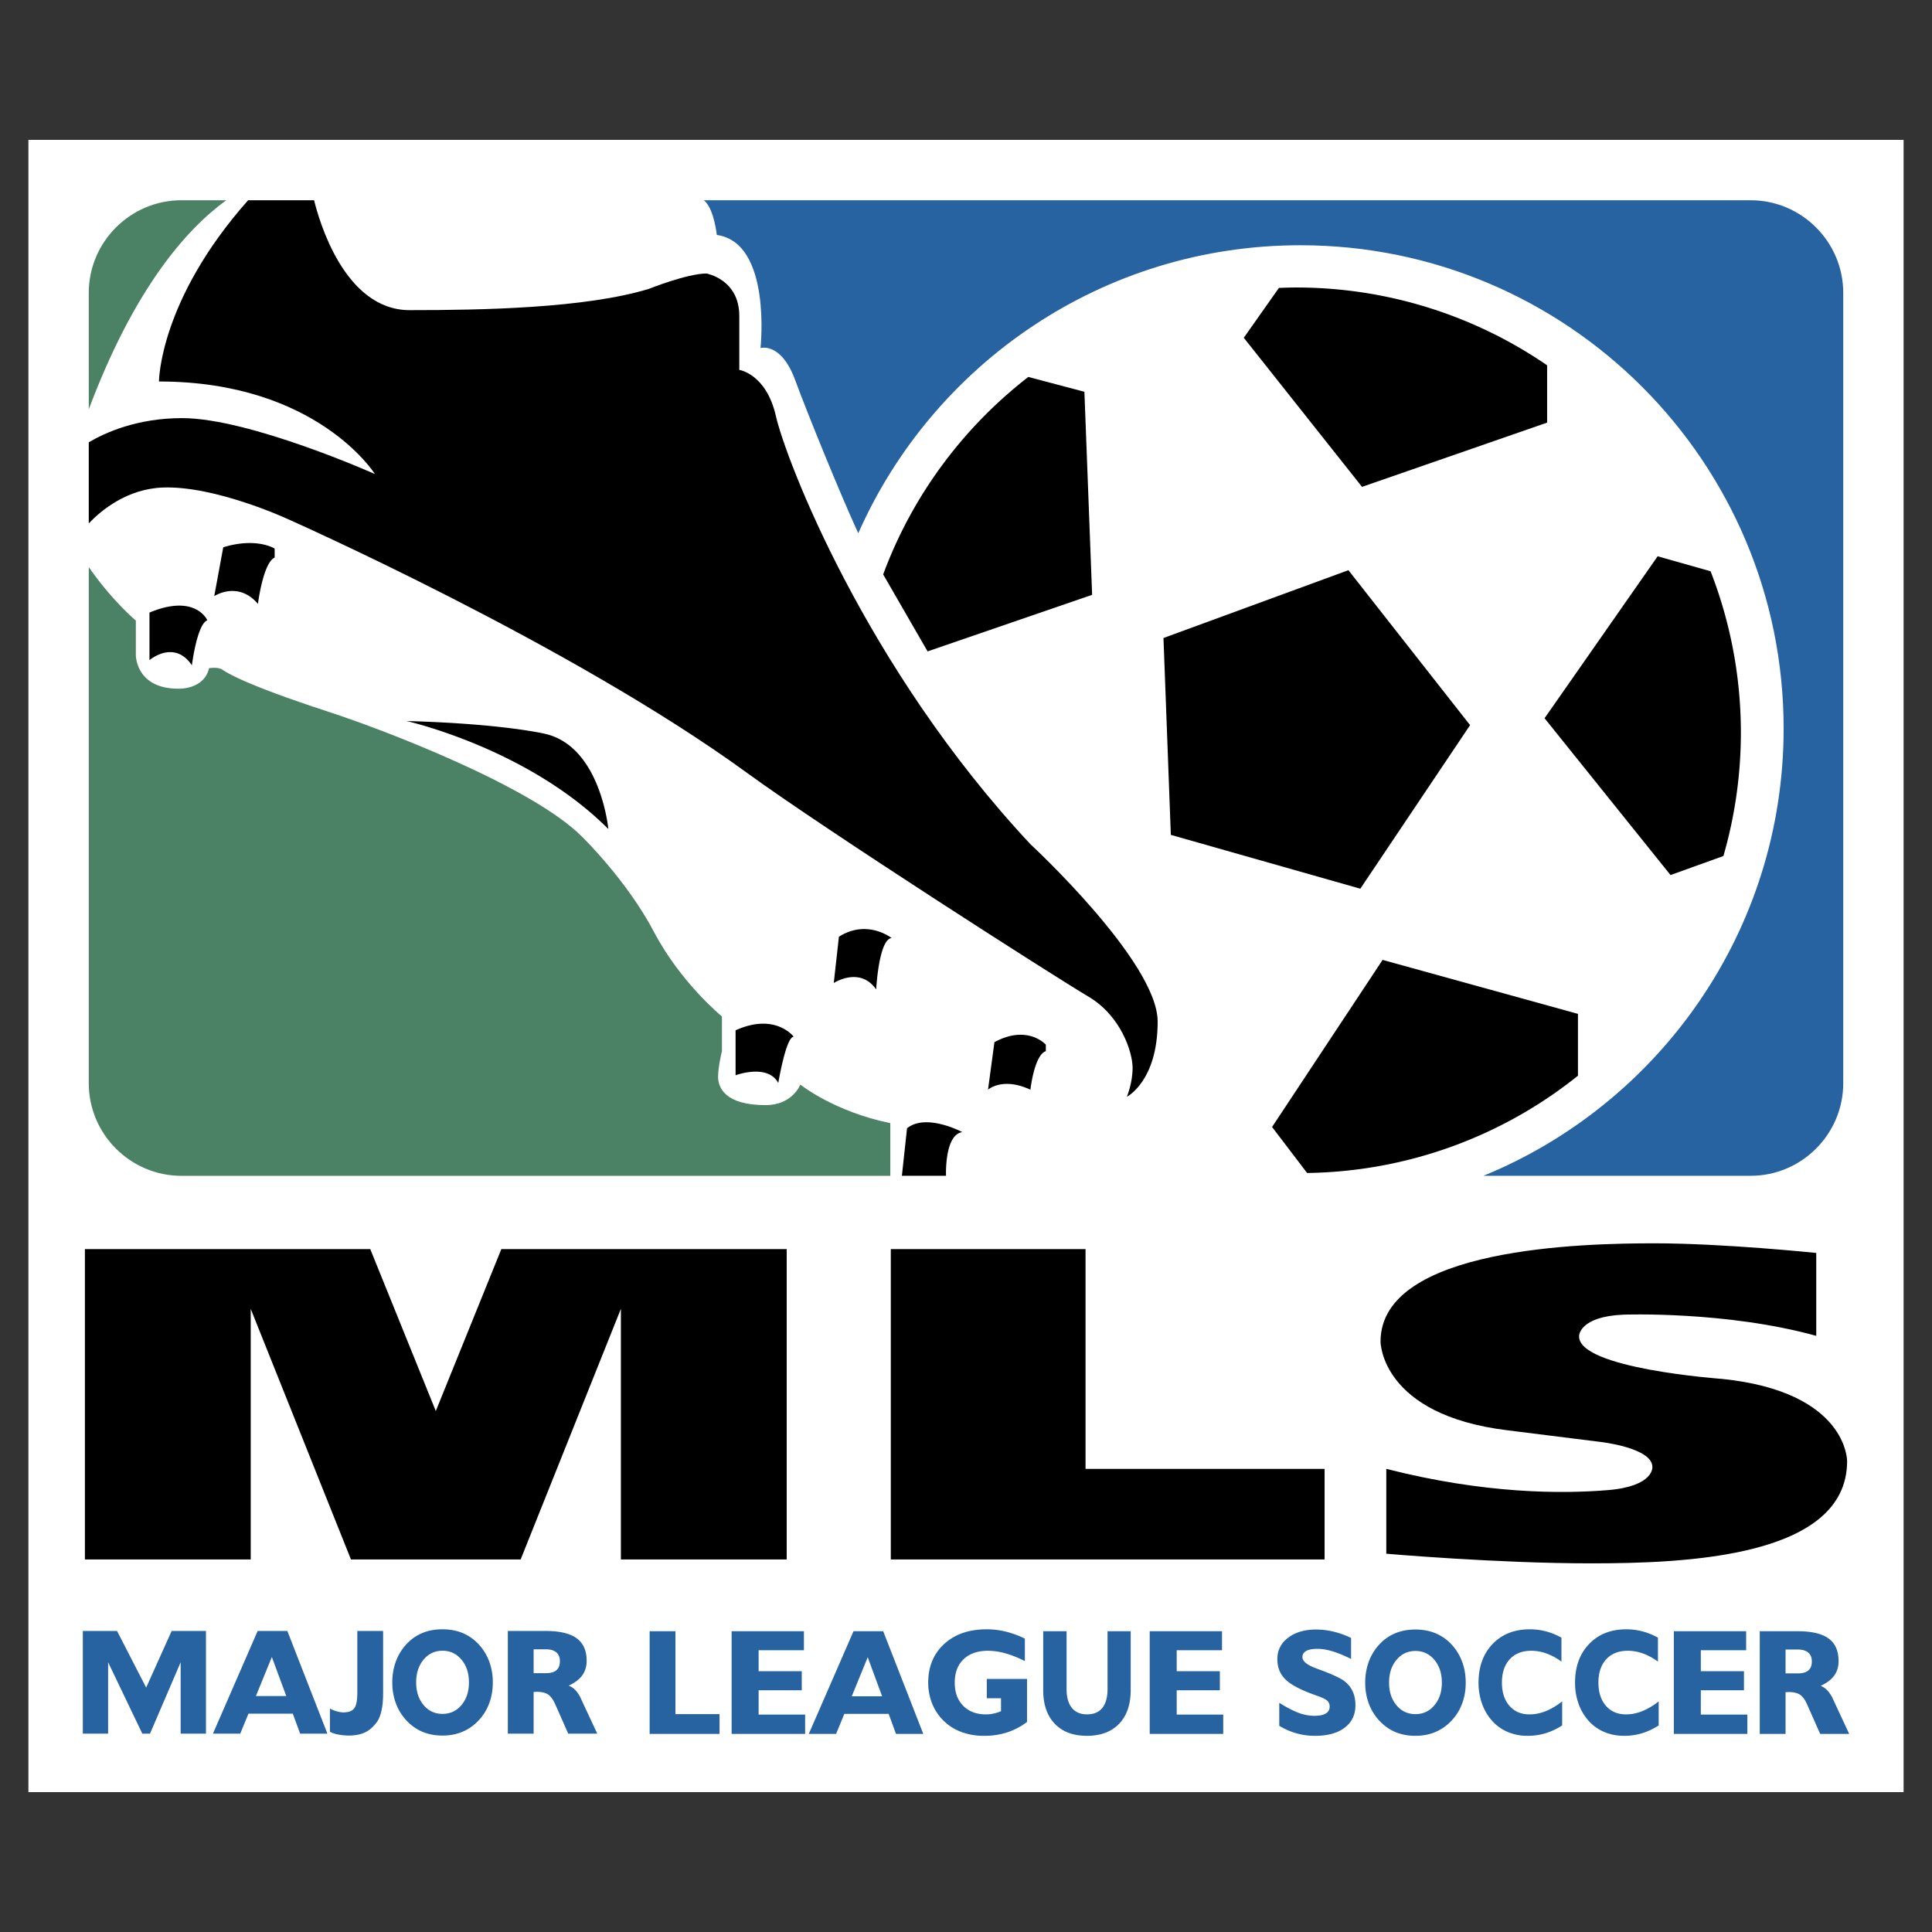
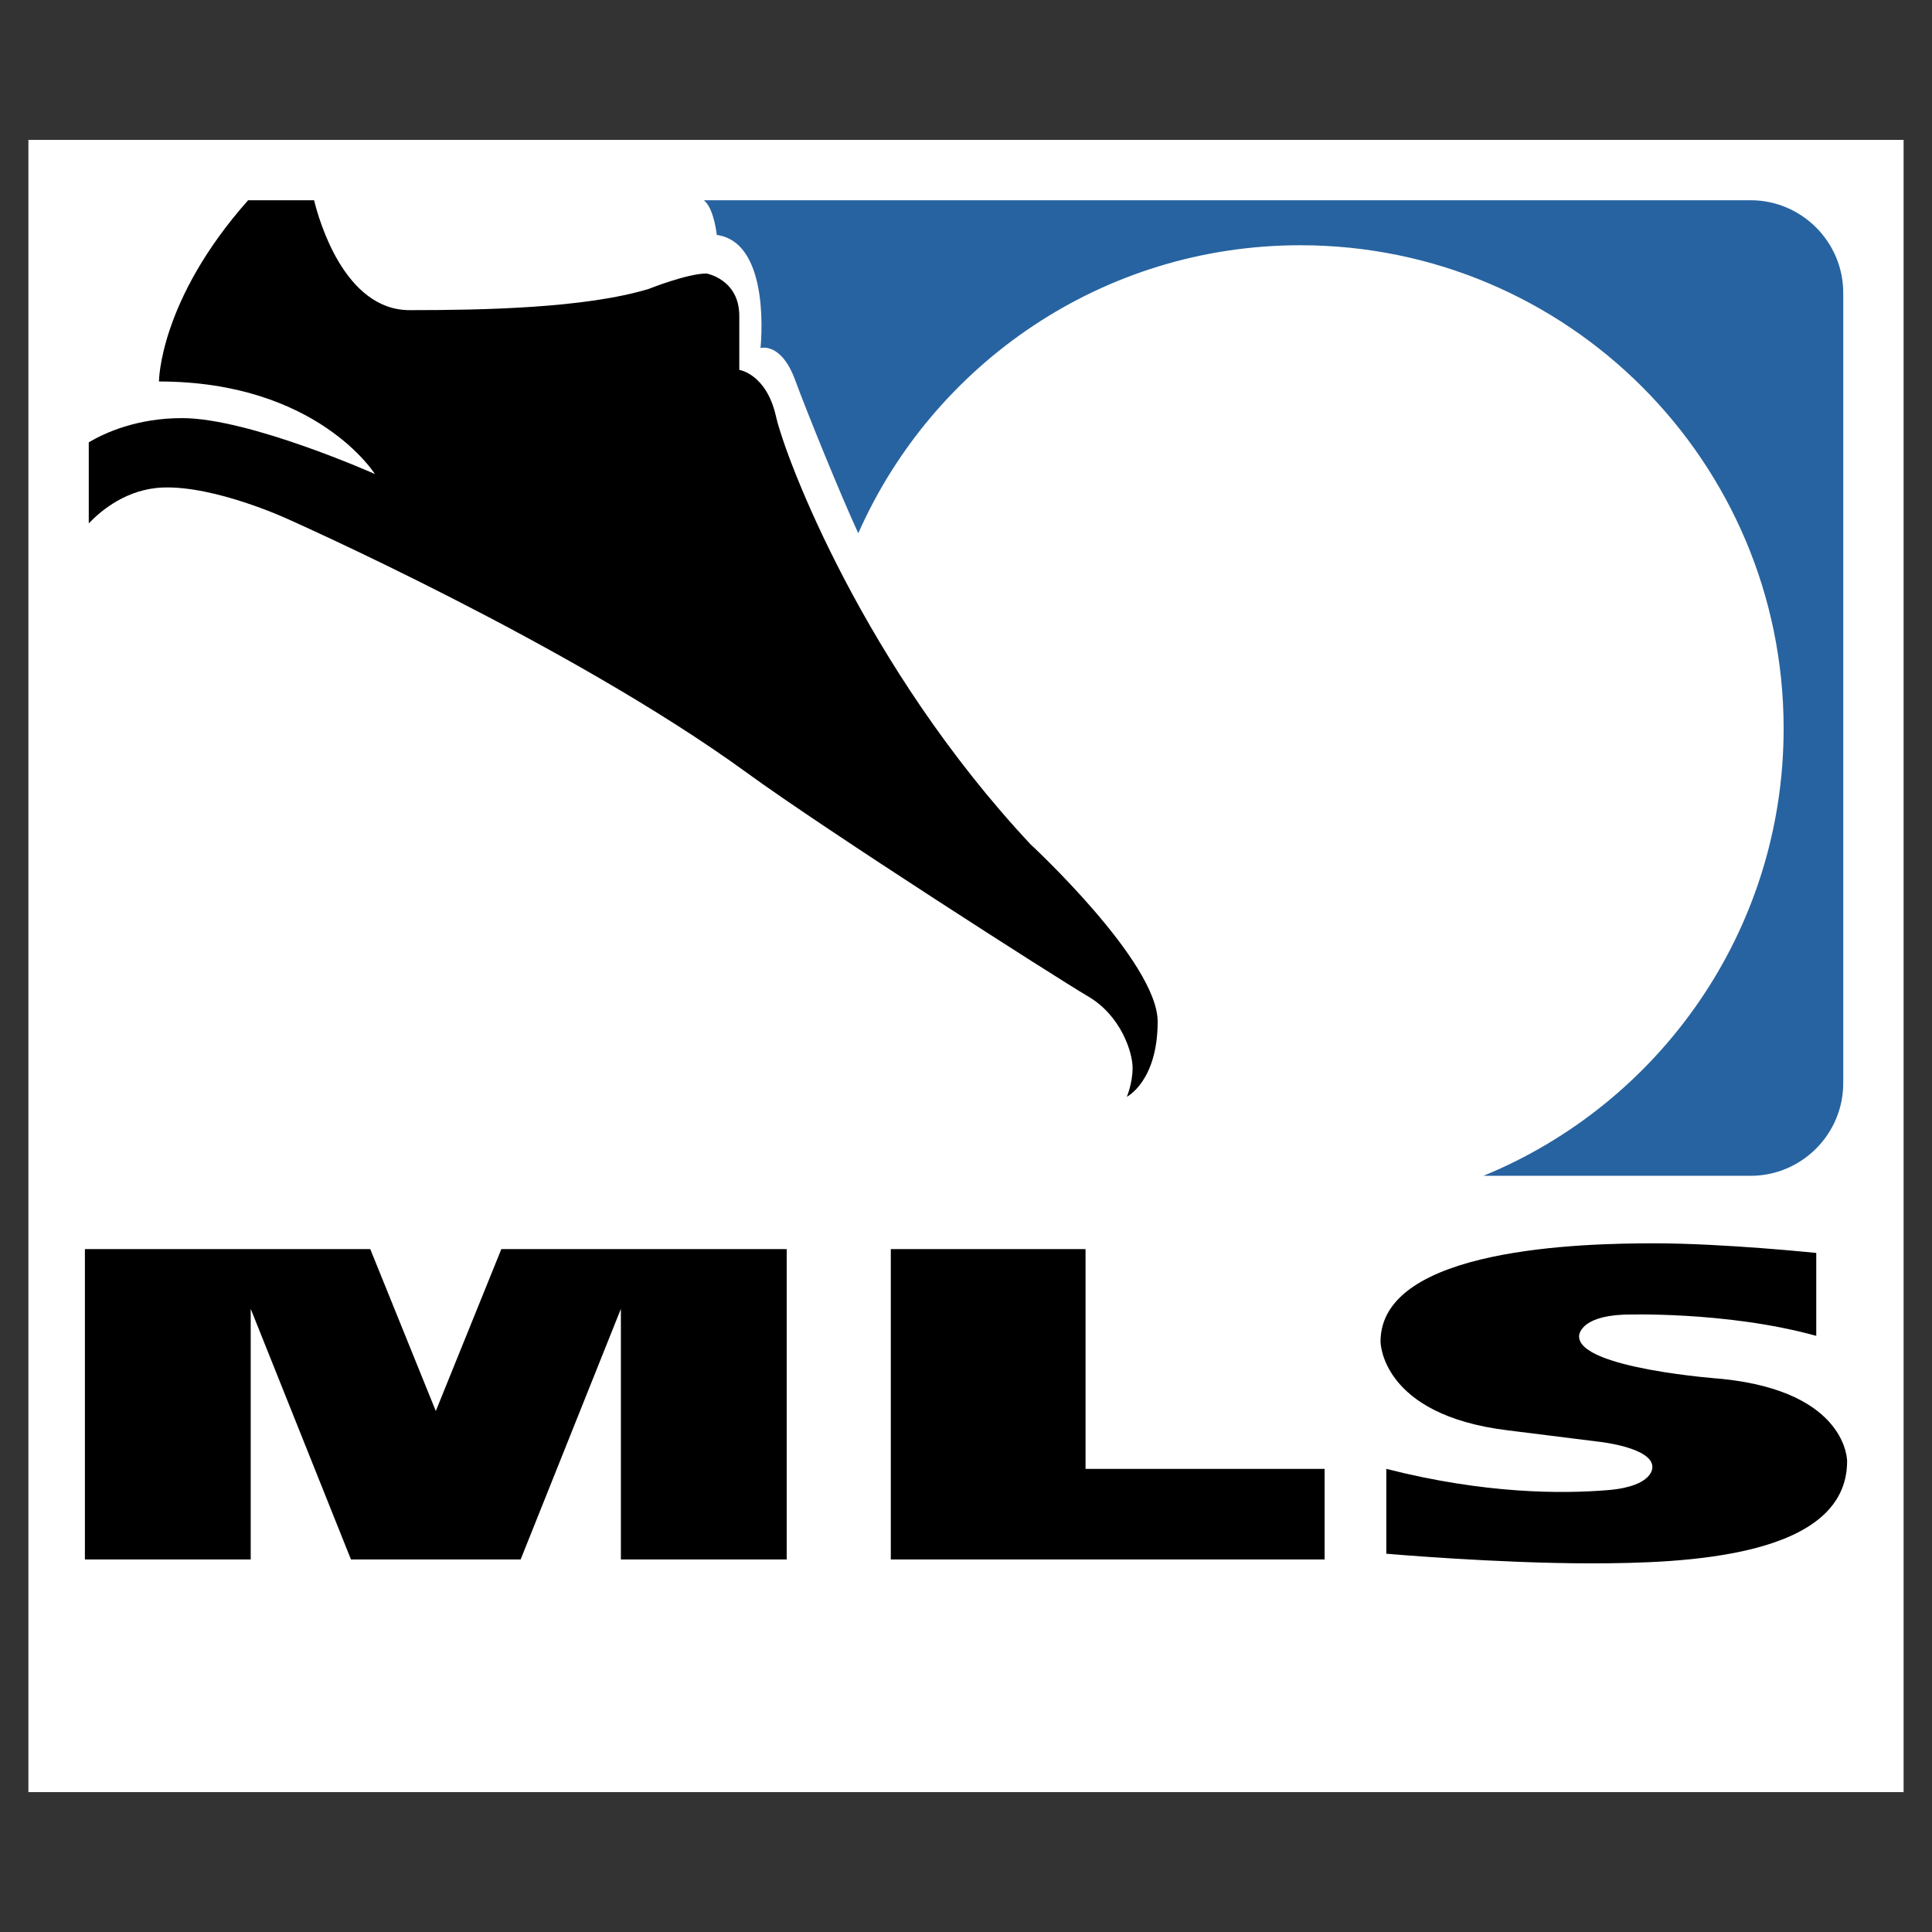
<svg xmlns="http://www.w3.org/2000/svg" width="2500" height="2500" viewBox="0 0 192.756 192.756">
  <rect x="0" y="0" width="192.756" height="192.756" fill="#333333" stroke="none" />
  <g fill-rule="evenodd" clip-rule="evenodd">
-     <path fill="#fff" fill-opacity="0" d="M0 0h192.756v192.756H0V0z" />
    <path fill="#fff" d="M189.922 13.958H2.834v164.841h187.088V13.958z" />
-     <path d="M79.851 108.207s-.77 2.051-3.462 2.051c-4.104 0-4.745-1.795-4.745-2.82s.385-2.564.385-2.564v-3.463s-4.104-3.334-6.797-8.463c-2.693-5.13-7.181-9.49-7.181-9.49-5.002-5.001-19.749-10.644-25.263-12.439-8.599-2.799-10.259-3.976-10.644-4.232s-1.282-.128-1.282-.128c-.513 2.18-3.077 2.052-3.077 2.052-4.232 0-4.232-3.334-4.232-3.334v-3.462s-2.379-1.983-4.696-5.338v51.503c0 5.078 4.154 9.232 9.233 9.232h70.738v-5.256c-5.642-1.156-8.977-3.849-8.977-3.849zM22.576 19.979H18.09c-5.079 0-9.233 4.155-9.233 9.233v11.623c4.547-12.104 9.772-18.001 13.719-20.856z" fill="#4b8266" />
    <path d="M174.666 19.979H70.231l.131.128c.898.897 1.154 3.334 1.154 3.334 5.514.77 4.359 11.285 4.359 11.285s2.052-.641 3.463 3.207c1.164 3.173 4.508 11.405 6.291 15.271 7.486-16.922 24.412-28.736 44.105-28.736 26.631 0 48.219 21.587 48.219 48.217 0 20.163-12.381 37.426-29.951 44.625h26.664c5.078 0 9.234-4.154 9.234-9.232V29.212c0-5.078-4.156-9.233-9.234-9.233z" fill="#2763a0" />
    <path d="M51.944 155.59l10.002-25.006v25.006h16.543v-30.969H50.02l-6.54 16.158-6.54-16.158H8.471v30.969h16.543v-25.006l10.002 25.006h16.928zM88.876 155.59v-30.969h19.429v21.928h23.851v9.041h-43.28zM138.311 146.549v8.465s10.965.961 20.391.961 25.584-.576 25.584-10.193c0 0 .078-6.926-12.488-8.209 0 0-14.443-1.025-14.25-4.295 0 0 0-1.924 4.424-2.115 0 0 10.195-.387 19.236 2.115v-8.271s-9.234-.961-16.158-.961-27.314.385-27.314 9.809c0 0 0 7.311 12.695 8.85l9.232 1.154s5.195.576 5.195 2.5c0 0 .191 1.924-4.426 2.309-4.616.383-12.311.383-22.121-2.119z" />
-     <path fill="#2763a0" d="M64.815 172.99v-10.242h2.573v8.272h4.4v1.97h-6.973zM72.995 172.99v-10.242h7.213v1.898h-4.52v2.092h4.304v1.901h-4.304v2.427h4.641v1.924h-7.334zM86.572 165.344l1.438 3.896h-3.03l1.592-3.896zm-3.154 7.646l.821-1.996h4.422l.733 1.996h2.721l-3.997-10.242h-2.963l-4.461 10.242h2.724zM102.465 171.803a6.832 6.832 0 0 1-1.986 1.041 7.528 7.528 0 0 1-2.307.34 6.437 6.437 0 0 1-2.221-.371 4.997 4.997 0 0 1-2.935-2.806 5.563 5.563 0 0 1-.407-2.129c0-1.6.532-2.887 1.596-3.861 1.064-.975 2.474-1.461 4.231-1.461a8.08 8.08 0 0 1 1.9.227 9.634 9.634 0 0 1 1.914.701v2.246a10.485 10.485 0 0 0-1.943-.777 6.52 6.52 0 0 0-1.73-.256c-1.037 0-1.85.281-2.439.846-.589.566-.883 1.344-.883 2.336 0 .967.281 1.736.844 2.309.563.57 1.318.857 2.268.857.254 0 .508-.027.756-.08.25-.055.5-.133.748-.236v-1.295h-1.418v-1.924h4.014v4.293h-.002zM112.809 162.748v5.875c0 1.436-.385 2.553-1.152 3.355s-1.838 1.205-3.213 1.205c-1.373 0-2.445-.402-3.211-1.205-.768-.803-1.152-1.92-1.152-3.355v-5.875h2.332v5.771c0 .816.176 1.441.527 1.875.352.432.859.648 1.523.648s1.17-.215 1.516-.646c.348-.43.521-1.057.521-1.877v-5.771h2.309zM114.707 172.99v-10.242h7.213v1.898h-4.52v2.092h4.305v1.901H117.4v2.427h4.641v1.924h-7.334zM127.633 172.182v-2.293c.771.48 1.424.818 1.951 1.01a4.503 4.503 0 0 0 1.543.289c.504 0 .883-.078 1.143-.232s.389-.383.389-.688a.77.77 0 0 0-.244-.592c-.162-.15-.539-.328-1.133-.533-1.461-.512-2.465-1.035-3.016-1.57-.551-.533-.824-1.215-.824-2.045 0-.873.357-1.584 1.072-2.129.717-.547 1.648-.82 2.797-.82.58 0 1.164.072 1.75.213a8.907 8.907 0 0 1 1.736.625v2.096c-.689-.342-1.309-.598-1.855-.762-.549-.164-1.047-.248-1.496-.248-.49 0-.863.07-1.119.211-.258.143-.385.344-.385.605 0 .215.115.416.346.602.23.189.58.367 1.045.537.098.039.246.096.449.168.977.363 1.676.674 2.102.934.445.273.779.627 1.006 1.057.229.432.342.936.342 1.514 0 .949-.357 1.695-1.072 2.238-.715.545-1.707.816-2.975.816a6.73 6.73 0 0 1-3.552-1.003zM139.328 165.607c.492-.592 1.123-.889 1.891-.889.766 0 1.396.297 1.891.889.496.592.744 1.348.744 2.27 0 .914-.248 1.666-.744 2.258-.494.588-1.125.885-1.891.885-.768 0-1.398-.297-1.891-.885-.494-.592-.74-1.344-.74-2.258 0-.922.246-1.678.74-2.27zm-2.754 4.381a5.084 5.084 0 0 0 1.076 1.721c.469.492 1 .863 1.59 1.107s1.248.367 1.971.367 1.381-.125 1.977-.371 1.127-.615 1.596-1.104a4.945 4.945 0 0 0 1.084-1.721c.246-.646.367-1.35.367-2.107 0-.762-.121-1.467-.367-2.115a5.092 5.092 0 0 0-1.084-1.734 4.544 4.544 0 0 0-1.586-1.09c-.592-.242-1.256-.363-1.986-.363-.729 0-1.387.121-1.979.361a4.502 4.502 0 0 0-1.582 1.092 5.076 5.076 0 0 0-1.08 1.734 6.003 6.003 0 0 0-.363 2.115 5.898 5.898 0 0 0 .366 2.108zM155.857 172.145a6.515 6.515 0 0 1-1.662.783 6.191 6.191 0 0 1-1.787.256 4.995 4.995 0 0 1-1.941-.369 4.41 4.41 0 0 1-1.553-1.078 5.106 5.106 0 0 1-1.041-1.73 6.196 6.196 0 0 1-.359-2.129c0-1.596.469-2.881 1.404-3.857s2.172-1.465 3.707-1.465c.551 0 1.09.068 1.613.205s1.039.346 1.547.627v2.391a5.956 5.956 0 0 0-1.5-.814 4.486 4.486 0 0 0-1.502-.268c-.914 0-1.631.281-2.154.846-.521.566-.781 1.344-.781 2.336 0 .961.248 1.73.744 2.305.498.574 1.168.861 2.012.861.541 0 1.082-.109 1.627-.328a6.652 6.652 0 0 0 1.627-.971v2.399h-.001zM165.486 172.145a6.558 6.558 0 0 1-1.664.783 6.181 6.181 0 0 1-1.787.256c-.703 0-1.35-.123-1.941-.369a4.428 4.428 0 0 1-1.553-1.078 5.106 5.106 0 0 1-1.041-1.73 6.243 6.243 0 0 1-.357-2.129c0-1.596.467-2.881 1.404-3.857.936-.977 2.17-1.465 3.707-1.465.551 0 1.09.068 1.611.205a6.751 6.751 0 0 1 1.549.627v2.391c-.498-.363-1-.635-1.502-.814a4.475 4.475 0 0 0-1.5-.268c-.914 0-1.633.281-2.154.846-.523.566-.783 1.344-.783 2.336 0 .961.248 1.73.746 2.305.496.574 1.168.861 2.01.861.541 0 1.084-.109 1.629-.328a6.69 6.69 0 0 0 1.627-.971v2.399h-.001zM167 172.99v-10.242h7.213v1.898h-4.522v2.092h4.305v1.901h-4.305v2.427h4.643v1.924H167zM178.145 166.955v-2.381h1.225c.451 0 .797.102 1.037.303.24.203.361.496.361.881 0 .404-.117.705-.348.902s-.58.295-1.051.295h-1.224zm0 6.035v-4.16c.035 0 .084-.002.146-.006.064-.006.115-.008.154-.008.488 0 .869.088 1.135.264.268.176.504.496.713.965l1.305 2.945h2.896l-1.631-3.502a3.13 3.13 0 0 0-.533-.822 1.78 1.78 0 0 0-.689-.467c.609-.277 1.061-.617 1.355-1.021.293-.402.439-.889.439-1.455 0-1.016-.332-1.766-.996-2.25s-1.693-.725-3.086-.725h-3.781v10.242h2.573zM8.262 172.967v-10.244h3.417l2.904 5.65 2.542-5.65h3.424v10.244h-2.525v-7.121l-3.057 7.121h-.769l-3.411-7.121v7.121H8.262zM27.123 165.32l1.438 3.895h-3.028l1.59-3.895zm-3.154 7.647l.821-1.996h4.422l.733 1.996h2.721l-3.997-10.244h-2.963l-4.461 10.244h2.724zM32.917 172.773v-2.309c.705.385 1.338.385 1.338.385.628-.02.858-.15 1.072-.395.215-.244.323-.781.323-1.611v-6.121h2.573v6.209c0 1.438-.243 2.443-.728 3.021-.484.576-1.116 1.205-2.719 1.205 0 .001-1.219.001-1.859-.384zM42.26 165.584c.493-.592 1.123-.889 1.89-.889s1.397.297 1.893.889.744 1.348.744 2.268c0 .916-.248 1.668-.744 2.26-.496.588-1.126.883-1.893.883s-1.396-.295-1.89-.883c-.493-.592-.739-1.344-.739-2.26 0-.92.246-1.676.739-2.268zm-2.754 4.381a5.088 5.088 0 0 0 1.076 1.721c.47.492.999.861 1.59 1.105s1.248.367 1.971.367c.722 0 1.381-.123 1.977-.369a4.705 4.705 0 0 0 1.597-1.104c.479-.5.839-1.072 1.083-1.721.244-.646.367-1.35.367-2.107a5.94 5.94 0 0 0-.367-2.115 5.152 5.152 0 0 0-1.083-1.734c-.464-.484-.993-.848-1.586-1.09s-1.256-.363-1.988-.363c-.728 0-1.388.119-1.978.359a4.493 4.493 0 0 0-1.583 1.094 5.122 5.122 0 0 0-1.08 1.734 5.987 5.987 0 0 0-.363 2.115 5.95 5.95 0 0 0 .367 2.108zM53.24 166.932v-2.381h1.223c.451 0 .797.102 1.037.303.24.203.361.496.361.881 0 .404-.116.705-.346.9-.23.197-.581.297-1.052.297H53.24zm0 6.035v-4.16c.034 0 .082-.002.145-.008.063-.004.114-.006.153-.006.49 0 .869.086 1.136.262s.505.498.714.965l1.304 2.947h2.896l-1.632-3.502a3.06 3.06 0 0 0-.533-.824 1.782 1.782 0 0 0-.687-.465c.608-.277 1.059-.619 1.353-1.021.293-.402.441-.889.441-1.455 0-1.016-.333-1.766-.997-2.25-.665-.484-1.693-.727-3.085-.727h-3.781v10.244h2.573z" />
-     <path d="M116.08 63.656l.734 19.639 18.905 5.372 10.951-16.319-12.137-15.459-18.453 6.767zM108.961 59.348l-.77-20.261-5.596-1.479c-6.506 5.042-11.576 11.844-14.48 19.702l4.431 7.681 16.415-5.643zM154.357 42.165v-5.718a44.203 44.203 0 0 0-25.082-7.763c-.564 0-1.119.021-1.678.042l-3.504 4.974 11.797 14.875 18.467-6.41zM171.945 85.404a44.358 44.358 0 0 0 1.742-12.308 44.32 44.32 0 0 0-3.023-16.104l-5.279-1.492-11.283 16.158 12.566 15.646 5.277-1.9zM137.943 95.768l-11.029 16.672 3.496 4.588a44.133 44.133 0 0 0 27.023-9.705v-6.168l-19.49-5.387zM54.41 73.22s-4.231-1.025-13.85-1.282c0 0 12.055 2.693 20.134 10.772 0 0-.77-8.208-6.284-9.49zM14.913 61.116v4.745s2.46-2.1 4.232.513c0 0 .513-4.104 1.539-4.488 0-.001-1.154-2.694-5.771-.77zM22.273 54.604l-.898 4.873s2.354-1.57 4.36.77c0 0 .513-4.104 1.667-4.617v-.897c0-.001-1.795-1.155-5.129-.129zM73.389 102.793v4.488s3.196-1.201 4.26.77c0 0 .77-4.617 1.539-4.617 0 0-1.823-2.436-5.799-.641zM83.698 93.459l-.513 4.617s2.6-1.698 4.232.641c0 0 .257-5.001 1.539-5.129 0-.001-2.437-1.924-5.258-.129zM96.009 112.951s-3.59-1.924-5.514-.385l-.513 4.744h4.403c0 .001-.172-4.103 1.624-4.359zM99.215 103.975l-.641 4.744s1.428-1.301 4.23 0c0 0 .385-3.461 1.539-3.846v-.643c.001 0-1.794-2.05-5.128-.255z" />
    <path d="M16.246 48.64c5.193-.192 12.311 3.078 12.311 3.078S56.833 64.221 74.53 77.109c7.869 5.731 30.777 20.389 34.047 22.313S113 105 113 106.539s-.576 2.887-.576 2.887 3.076-1.539 3.076-7.502c0-5.964-12.695-17.698-12.695-17.698-16.542-17.696-24.429-38.471-25.39-42.703s-3.655-4.617-3.655-4.617V31.52c0-3.655-3.27-4.232-3.27-4.232-1.923 0-5.771 1.539-5.771 1.539-6.348 1.924-16.543 2.116-23.853 2.116-6.509 0-9.05-8.994-9.529-10.964h-6.583c-8.888 10.017-8.894 18.082-8.894 18.082 15.773 0 21.544 9.233 21.544 9.233s-12.503-5.579-19.236-5.579c-4.479 0-7.671 1.444-9.312 2.414v8.086c1.262-1.32 3.827-3.443 7.39-3.575z" />
  </g>
</svg>